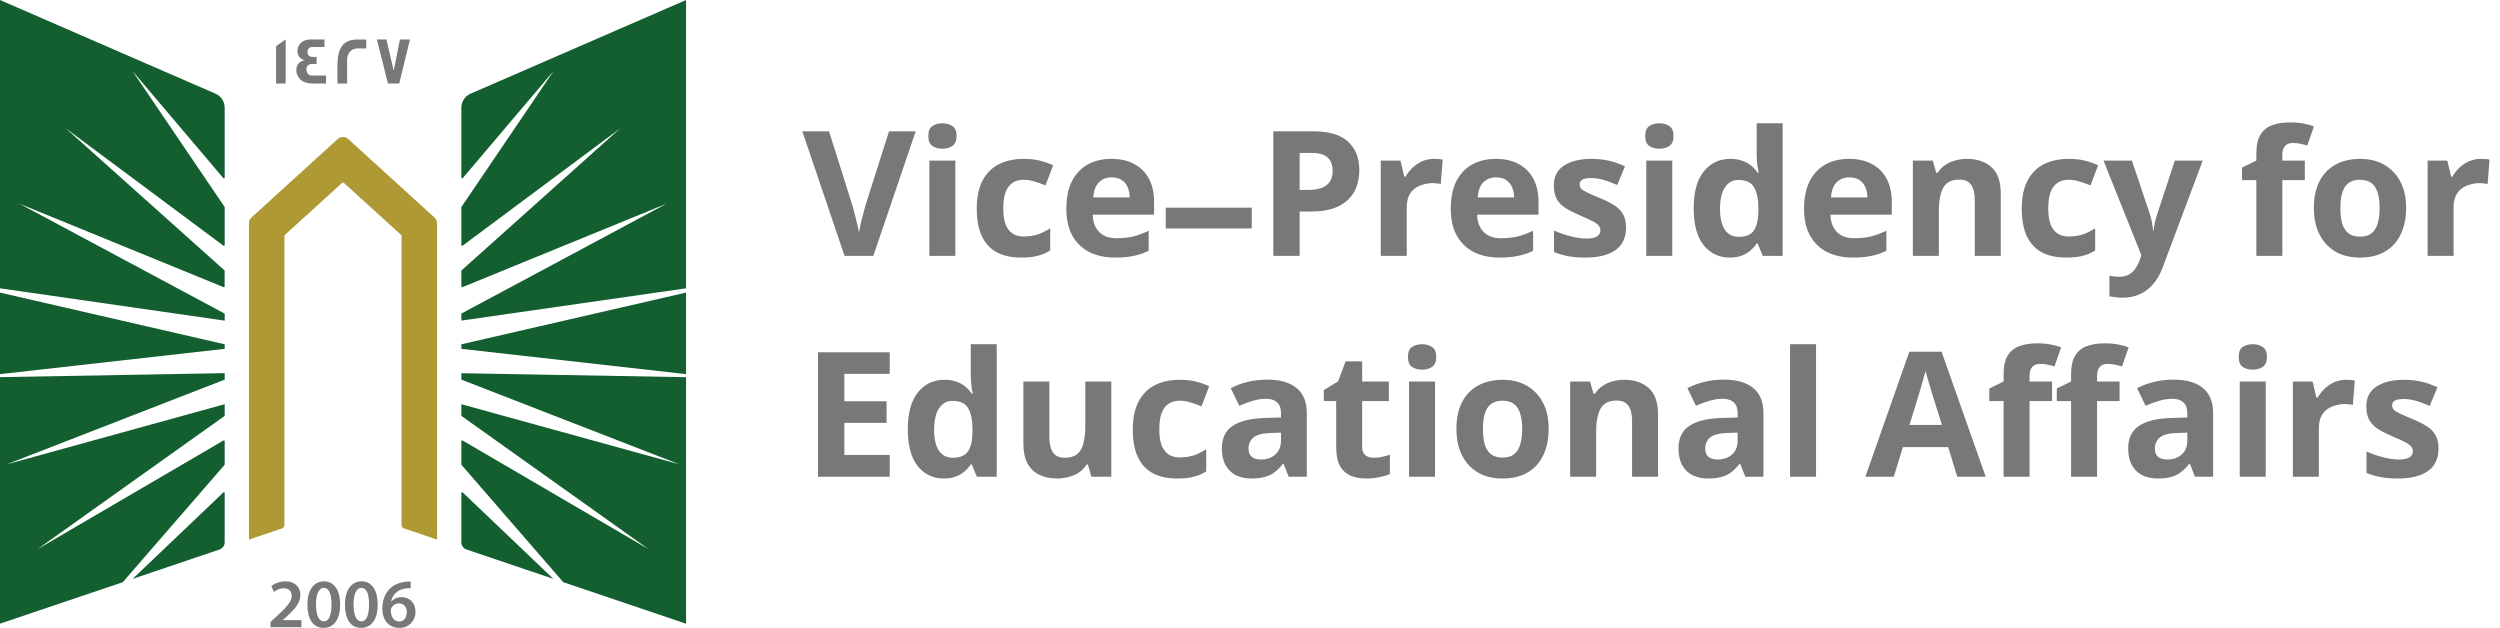
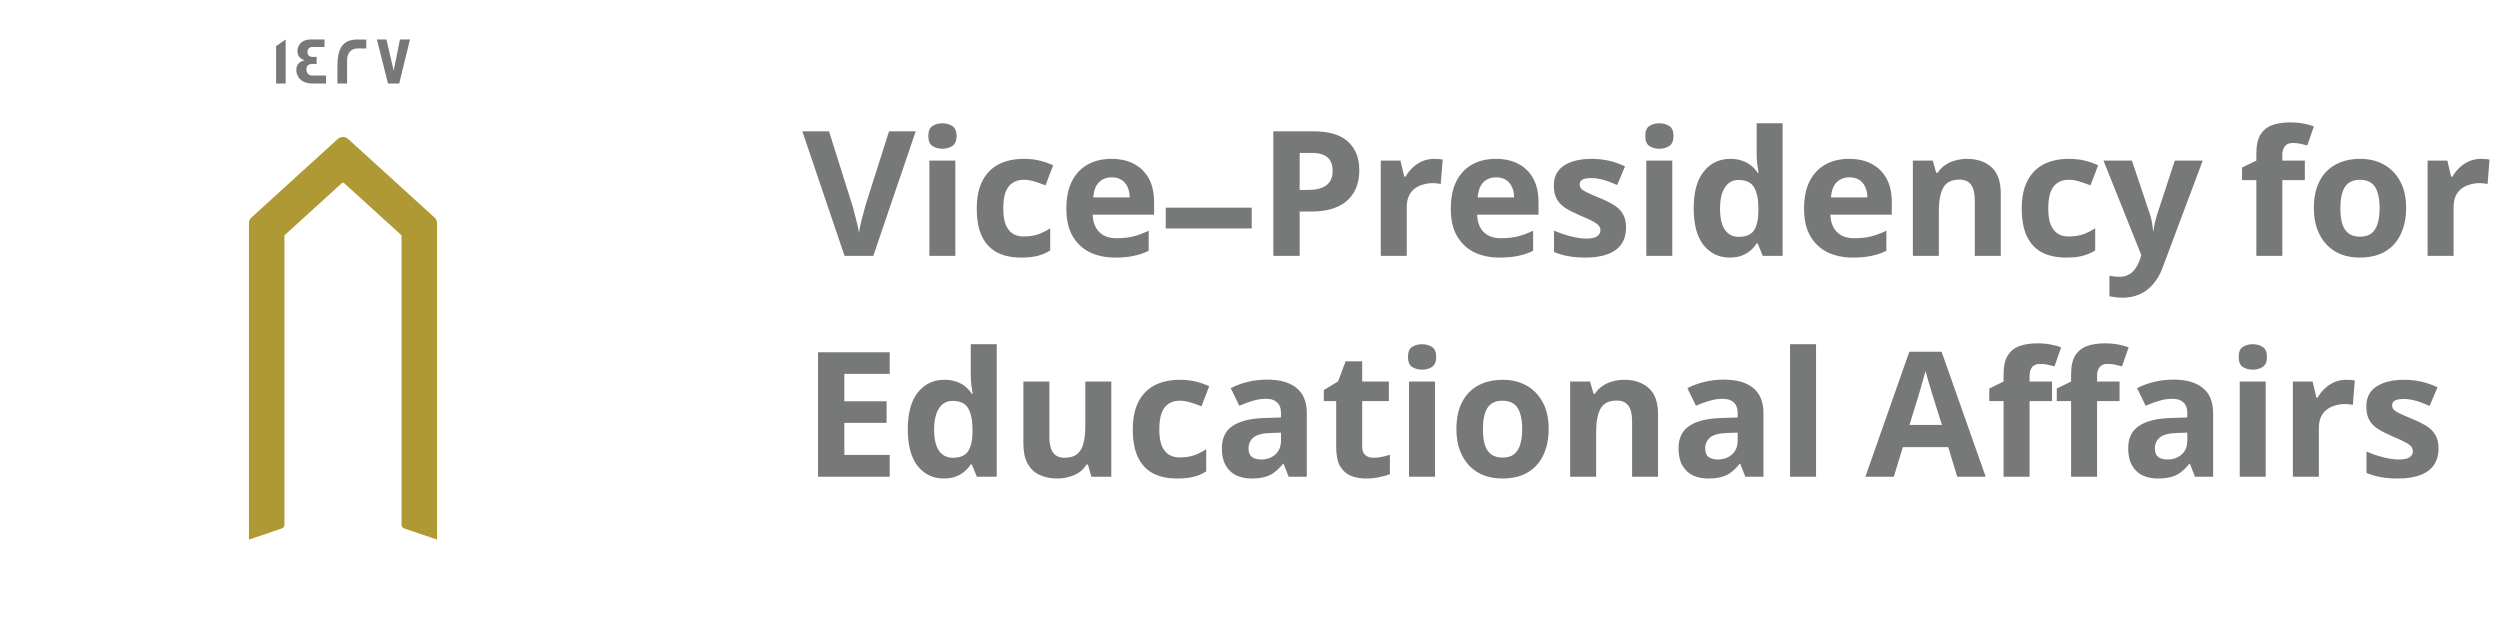
<svg xmlns="http://www.w3.org/2000/svg" width="215" height="54" viewBox="0 0 215 54" fill="none">
-   <path d="M19.323 32.647L0.577 39.931L19.323 34.762V35.732C19.323 35.752 19.311 35.773 19.295 35.785L3.213 47.236L19.222 37.88C19.266 37.856 19.323 37.884 19.323 37.936V39.939C19.323 39.939 19.32 39.972 19.308 39.984L10.56 50.068L0 53.635V32.434L19.323 32.091V32.647ZM19.21 42.349C19.251 42.309 19.323 42.337 19.323 42.397V46.636C19.323 46.918 19.14 47.168 18.872 47.26L11.41 49.782L19.21 42.349ZM19.323 29.61V30L0 32.176V25.162L19.323 29.61ZM18.535 8.058C19.011 8.267 19.323 8.739 19.323 9.257V15.279C19.323 15.339 19.247 15.367 19.206 15.319L11.382 6.091L19.311 17.789C19.313 17.791 19.323 17.813 19.323 17.825V21.079C19.323 21.131 19.262 21.163 19.218 21.13L5.66 11.039L19.3 23.247C19.302 23.249 19.319 23.275 19.319 23.294V24.634C19.319 24.682 19.271 24.711 19.227 24.695L1.676 17.519L19.323 26.971V27.575L0 24.795V0.001L18.535 8.058Z" fill="#135F30" />
  <path d="M37.586 19.188V46.403L34.756 45.446C34.621 45.402 34.532 45.277 34.532 45.136V20.294C34.532 20.258 34.516 20.222 34.487 20.198L29.587 15.741C29.538 15.697 29.457 15.697 29.408 15.741L24.508 20.198C24.48 20.222 24.464 20.258 24.464 20.294V45.136C24.464 45.277 24.374 45.402 24.24 45.446L21.41 46.403V19.188C21.41 19.003 21.487 18.83 21.625 18.705L29.046 11.952C29.299 11.723 29.689 11.723 29.941 11.952L37.366 18.705C37.505 18.83 37.582 19.003 37.582 19.188H37.586Z" fill="#AF9934" />
-   <path d="M59.001 32.438V53.639L48.44 50.068L39.693 39.984C39.681 39.972 39.676 39.939 39.676 39.939V37.936C39.676 37.884 39.733 37.856 39.778 37.88L55.788 47.236L39.705 35.785C39.688 35.773 39.676 35.752 39.676 35.732V34.762L58.422 39.931L39.676 32.647V32.096L59.001 32.438ZM39.791 42.349L47.589 49.782L40.127 47.26C39.859 47.168 39.676 46.918 39.676 46.636V42.397C39.676 42.337 39.75 42.309 39.791 42.349ZM59.001 32.176L39.676 30V29.61L59.001 25.162V32.176ZM59.001 24.795L39.676 27.571V26.967L57.325 17.515L39.77 24.695C39.725 24.711 39.676 24.683 39.676 24.634V23.294C39.677 23.274 39.697 23.247 39.697 23.247L53.335 11.039L39.782 21.13C39.737 21.163 39.676 21.131 39.676 21.079V17.825C39.676 17.814 39.686 17.792 39.688 17.789L47.618 6.091L39.794 15.319C39.754 15.367 39.677 15.339 39.676 15.279V9.257C39.676 8.738 39.99 8.267 40.465 8.058L59.001 0.001V24.795Z" fill="#135F30" />
-   <path d="M35.321 50.012V50.583C35.213 50.58 35.097 50.583 34.95 50.599C34.129 50.695 33.735 51.19 33.637 51.728H33.654C33.845 51.511 34.142 51.358 34.536 51.358C35.211 51.359 35.736 51.834 35.736 52.618C35.735 53.358 35.186 54.002 34.353 54.002C33.401 54.002 32.877 53.289 32.877 52.332C32.877 51.588 33.149 50.981 33.556 50.599C33.914 50.261 34.389 50.072 34.947 50.027C35.109 50.007 35.231 50.008 35.321 50.012ZM27.866 49.995C28.781 49.995 29.253 50.832 29.253 51.97C29.253 53.217 28.761 53.997 27.822 53.997C26.882 53.997 26.439 53.184 26.435 52.006C26.435 50.803 26.952 49.995 27.866 49.995ZM31.096 49.995C32.011 49.995 32.483 50.832 32.483 51.97C32.483 53.217 31.99 53.997 31.051 53.997C30.112 53.997 29.668 53.184 29.664 52.006C29.664 50.803 30.181 49.995 31.096 49.995ZM24.541 49.995C25.407 49.995 25.834 50.535 25.834 51.17C25.834 51.85 25.342 52.397 24.654 53.024L24.317 53.317V53.33H25.923V53.938H23.272L23.264 53.933V53.486L23.728 53.06C24.647 52.22 25.081 51.753 25.085 51.242C25.085 50.892 24.898 50.591 24.386 50.591C24.041 50.591 23.748 50.763 23.553 50.912L23.337 50.394C23.618 50.172 24.045 49.995 24.541 49.995ZM34.3 51.89C34.02 51.89 33.771 52.059 33.657 52.292C33.629 52.348 33.609 52.421 33.609 52.522C33.621 53.032 33.865 53.45 34.345 53.45C34.727 53.45 34.979 53.121 34.979 52.654L34.984 52.658C34.984 52.212 34.735 51.89 34.3 51.89ZM27.846 50.555C27.452 50.555 27.175 51.037 27.175 52.002L27.179 52.006C27.179 52.951 27.439 53.438 27.846 53.438C28.285 53.438 28.509 52.915 28.509 51.986C28.509 51.057 28.293 50.555 27.846 50.555ZM31.075 50.555C30.681 50.555 30.405 51.037 30.404 52.002L30.408 52.006C30.408 52.951 30.669 53.438 31.075 53.438C31.515 53.438 31.738 52.915 31.738 51.986C31.738 51.057 31.523 50.555 31.075 50.555ZM35.329 50.583L35.321 50.587V50.583C35.323 50.583 35.327 50.583 35.329 50.583Z" fill="#777978" />
  <path d="M24.569 7.181H23.744V3.967L24.569 3.392V7.181ZM27.908 4.043H26.834C26.603 4.043 26.448 4.233 26.448 4.466C26.448 4.756 26.603 4.896 26.904 4.896C26.921 4.896 26.973 4.896 27.07 4.892H27.229V5.508C27.229 5.508 27.164 5.508 27.062 5.5H26.883C26.534 5.5 26.354 5.653 26.354 5.958C26.354 6.264 26.525 6.498 26.842 6.498H28.041V7.173L28.038 7.181H26.875C26.257 7.181 25.834 6.964 25.61 6.534C25.529 6.377 25.484 6.204 25.484 6.023C25.484 5.576 25.733 5.274 26.188 5.19C26.123 5.166 26.025 5.118 25.903 5.053C25.683 4.888 25.578 4.667 25.578 4.381C25.578 4.205 25.627 4.04 25.716 3.887C25.912 3.557 26.269 3.392 26.786 3.392H27.908V4.043ZM30.758 3.396C31.226 3.396 31.47 3.396 31.502 3.404V4.161H31.498C31.498 4.161 31.437 4.168 31.328 4.168C31.21 4.168 31.035 4.161 30.807 4.161C30.116 4.161 29.851 4.655 29.851 5.158V7.181H29.018V5.705C29.018 4.204 29.429 3.396 30.758 3.396ZM33.857 6.087L34.394 3.396H35.26L34.333 7.181H33.365L32.414 3.396H33.235L33.857 6.087Z" fill="#777978" />
  <path d="M78.751 11.292L75.106 22.002H72.63L69.001 11.292H71.296L73.305 17.667C73.346 17.777 73.4 17.982 73.471 18.282C73.55 18.572 73.63 18.882 73.71 19.212C73.79 19.532 73.846 19.802 73.876 20.022C73.906 19.802 73.956 19.532 74.025 19.212C74.106 18.882 74.186 18.572 74.266 18.282C74.346 17.982 74.4 17.777 74.43 17.667L76.456 11.292H78.751ZM82.161 13.812V22.002H79.926V13.812H82.161ZM81.051 10.602C81.381 10.602 81.666 10.682 81.906 10.842C82.146 10.992 82.266 11.277 82.266 11.697C82.266 12.107 82.146 12.392 81.906 12.552C81.666 12.712 81.381 12.792 81.051 12.792C80.711 12.792 80.421 12.712 80.181 12.552C79.951 12.392 79.836 12.107 79.836 11.697C79.836 11.277 79.951 10.992 80.181 10.842C80.421 10.682 80.711 10.602 81.051 10.602ZM87.827 22.152C87.017 22.152 86.327 22.007 85.757 21.717C85.187 21.417 84.752 20.957 84.452 20.337C84.152 19.717 84.002 18.922 84.002 17.952C84.002 16.952 84.172 16.137 84.512 15.507C84.852 14.877 85.322 14.412 85.922 14.112C86.532 13.812 87.232 13.662 88.022 13.662C88.582 13.662 89.067 13.717 89.477 13.827C89.897 13.937 90.262 14.067 90.572 14.217L89.912 15.942C89.562 15.802 89.232 15.687 88.922 15.597C88.622 15.507 88.322 15.462 88.022 15.462C87.632 15.462 87.307 15.557 87.047 15.747C86.787 15.927 86.592 16.202 86.462 16.572C86.342 16.932 86.282 17.387 86.282 17.937C86.282 18.477 86.347 18.927 86.477 19.287C86.617 19.637 86.817 19.902 87.077 20.082C87.337 20.252 87.652 20.337 88.022 20.337C88.492 20.337 88.907 20.277 89.267 20.157C89.627 20.027 89.977 19.852 90.317 19.632V21.537C89.977 21.757 89.617 21.912 89.237 22.002C88.867 22.102 88.397 22.152 87.827 22.152ZM95.577 13.662C96.337 13.662 96.987 13.807 97.527 14.097C98.077 14.387 98.502 14.807 98.802 15.357C99.102 15.907 99.252 16.582 99.252 17.382V18.462H93.972C93.992 19.092 94.177 19.587 94.527 19.947C94.887 20.307 95.382 20.487 96.012 20.487C96.542 20.487 97.022 20.437 97.452 20.337C97.882 20.227 98.327 20.062 98.787 19.842V21.567C98.387 21.767 97.962 21.912 97.512 22.002C97.072 22.102 96.537 22.152 95.907 22.152C95.087 22.152 94.362 22.002 93.732 21.702C93.102 21.392 92.607 20.927 92.247 20.307C91.887 19.687 91.707 18.907 91.707 17.967C91.707 17.007 91.867 16.212 92.187 15.582C92.517 14.942 92.972 14.462 93.552 14.142C94.132 13.822 94.807 13.662 95.577 13.662ZM95.592 15.252C95.162 15.252 94.802 15.392 94.512 15.672C94.232 15.952 94.067 16.387 94.017 16.977H97.152C97.152 16.647 97.092 16.352 96.972 16.092C96.862 15.832 96.692 15.627 96.462 15.477C96.232 15.327 95.942 15.252 95.592 15.252ZM107.649 19.647H100.254V17.862H107.649V19.647ZM112.926 11.292C114.306 11.292 115.311 11.592 115.941 12.192C116.581 12.782 116.901 13.597 116.901 14.637C116.901 15.107 116.831 15.557 116.691 15.987C116.551 16.407 116.316 16.787 115.986 17.127C115.666 17.457 115.241 17.717 114.711 17.907C114.181 18.097 113.526 18.192 112.746 18.192H111.771V22.002H109.506V11.292H112.926ZM112.806 13.152H111.771V16.332H112.521C112.951 16.332 113.321 16.277 113.631 16.167C113.941 16.057 114.181 15.882 114.351 15.642C114.521 15.402 114.606 15.092 114.606 14.712C114.606 14.182 114.461 13.792 114.171 13.542C113.881 13.282 113.426 13.152 112.806 13.152ZM123.32 13.662C123.43 13.662 123.56 13.667 123.71 13.677C123.86 13.687 123.98 13.702 124.07 13.722L123.905 15.822C123.835 15.802 123.73 15.787 123.59 15.777C123.46 15.757 123.345 15.747 123.245 15.747C122.955 15.747 122.675 15.787 122.405 15.867C122.135 15.937 121.89 16.052 121.67 16.212C121.46 16.372 121.29 16.587 121.16 16.857C121.04 17.117 120.98 17.442 120.98 17.832V22.002H118.745V13.812H120.44L120.77 15.192H120.875C121.035 14.912 121.235 14.657 121.475 14.427C121.715 14.197 121.99 14.012 122.3 13.872C122.62 13.732 122.96 13.662 123.32 13.662ZM128.638 13.662C129.398 13.662 130.048 13.807 130.588 14.097C131.138 14.387 131.563 14.807 131.863 15.357C132.163 15.907 132.313 16.582 132.313 17.382V18.462H127.033C127.053 19.092 127.238 19.587 127.588 19.947C127.948 20.307 128.443 20.487 129.073 20.487C129.603 20.487 130.083 20.437 130.513 20.337C130.943 20.227 131.388 20.062 131.848 19.842V21.567C131.448 21.767 131.023 21.912 130.573 22.002C130.133 22.102 129.598 22.152 128.968 22.152C128.148 22.152 127.423 22.002 126.793 21.702C126.163 21.392 125.668 20.927 125.308 20.307C124.948 19.687 124.768 18.907 124.768 17.967C124.768 17.007 124.928 16.212 125.248 15.582C125.578 14.942 126.033 14.462 126.613 14.142C127.193 13.822 127.868 13.662 128.638 13.662ZM128.653 15.252C128.223 15.252 127.863 15.392 127.573 15.672C127.293 15.952 127.128 16.387 127.078 16.977H130.213C130.213 16.647 130.153 16.352 130.033 16.092C129.923 15.832 129.753 15.627 129.523 15.477C129.293 15.327 129.003 15.252 128.653 15.252ZM139.841 19.572C139.841 20.122 139.711 20.592 139.451 20.982C139.191 21.362 138.801 21.652 138.281 21.852C137.761 22.052 137.116 22.152 136.346 22.152C135.776 22.152 135.286 22.112 134.876 22.032C134.466 21.962 134.056 21.842 133.646 21.672V19.827C134.086 20.027 134.561 20.192 135.071 20.322C135.581 20.452 136.031 20.517 136.421 20.517C136.861 20.517 137.171 20.452 137.351 20.322C137.541 20.192 137.636 20.022 137.636 19.812C137.636 19.672 137.596 19.547 137.516 19.437C137.446 19.327 137.286 19.202 137.036 19.062C136.786 18.922 136.396 18.742 135.866 18.522C135.356 18.302 134.936 18.087 134.606 17.877C134.276 17.657 134.031 17.397 133.871 17.097C133.711 16.787 133.631 16.402 133.631 15.942C133.631 15.182 133.926 14.612 134.516 14.232C135.106 13.852 135.891 13.662 136.871 13.662C137.381 13.662 137.866 13.712 138.326 13.812C138.786 13.912 139.261 14.077 139.751 14.307L139.076 15.912C138.806 15.792 138.546 15.687 138.296 15.597C138.046 15.507 137.801 15.437 137.561 15.387C137.331 15.337 137.091 15.312 136.841 15.312C136.511 15.312 136.261 15.357 136.091 15.447C135.931 15.537 135.851 15.672 135.851 15.852C135.851 15.982 135.891 16.102 135.971 16.212C136.061 16.312 136.226 16.422 136.466 16.542C136.716 16.662 137.081 16.822 137.561 17.022C138.031 17.212 138.436 17.412 138.776 17.622C139.116 17.822 139.376 18.077 139.556 18.387C139.746 18.687 139.841 19.082 139.841 19.572ZM143.817 13.812V22.002H141.582V13.812H143.817ZM142.707 10.602C143.037 10.602 143.322 10.682 143.562 10.842C143.802 10.992 143.922 11.277 143.922 11.697C143.922 12.107 143.802 12.392 143.562 12.552C143.322 12.712 143.037 12.792 142.707 12.792C142.367 12.792 142.077 12.712 141.837 12.552C141.607 12.392 141.492 12.107 141.492 11.697C141.492 11.277 141.607 10.992 141.837 10.842C142.077 10.682 142.367 10.602 142.707 10.602ZM148.747 22.152C147.837 22.152 147.092 21.797 146.512 21.087C145.942 20.367 145.657 19.312 145.657 17.922C145.657 16.522 145.947 15.462 146.527 14.742C147.107 14.022 147.867 13.662 148.807 13.662C149.197 13.662 149.542 13.717 149.842 13.827C150.142 13.927 150.397 14.067 150.607 14.247C150.827 14.427 151.012 14.632 151.162 14.862H151.237C151.207 14.702 151.172 14.472 151.132 14.172C151.092 13.862 151.072 13.547 151.072 13.227V10.602H153.307V22.002H151.597L151.162 20.937H151.072C150.932 21.157 150.752 21.362 150.532 21.552C150.322 21.732 150.072 21.877 149.782 21.987C149.492 22.097 149.147 22.152 148.747 22.152ZM149.527 20.367C150.147 20.367 150.582 20.187 150.832 19.827C151.082 19.457 151.212 18.907 151.222 18.177V17.937C151.222 17.137 151.097 16.527 150.847 16.107C150.607 15.687 150.157 15.477 149.497 15.477C149.007 15.477 148.622 15.692 148.342 16.122C148.062 16.542 147.922 17.152 147.922 17.952C147.922 18.752 148.062 19.357 148.342 19.767C148.622 20.167 149.017 20.367 149.527 20.367ZM159.019 13.662C159.779 13.662 160.429 13.807 160.969 14.097C161.519 14.387 161.944 14.807 162.244 15.357C162.544 15.907 162.694 16.582 162.694 17.382V18.462H157.414C157.434 19.092 157.619 19.587 157.969 19.947C158.329 20.307 158.824 20.487 159.454 20.487C159.984 20.487 160.464 20.437 160.894 20.337C161.324 20.227 161.769 20.062 162.229 19.842V21.567C161.829 21.767 161.404 21.912 160.954 22.002C160.514 22.102 159.979 22.152 159.349 22.152C158.529 22.152 157.804 22.002 157.174 21.702C156.544 21.392 156.049 20.927 155.689 20.307C155.329 19.687 155.149 18.907 155.149 17.967C155.149 17.007 155.309 16.212 155.629 15.582C155.959 14.942 156.414 14.462 156.994 14.142C157.574 13.822 158.249 13.662 159.019 13.662ZM159.034 15.252C158.604 15.252 158.244 15.392 157.954 15.672C157.674 15.952 157.509 16.387 157.459 16.977H160.594C160.594 16.647 160.534 16.352 160.414 16.092C160.304 15.832 160.134 15.627 159.904 15.477C159.674 15.327 159.384 15.252 159.034 15.252ZM169.156 13.662C170.036 13.662 170.741 13.902 171.271 14.382C171.801 14.852 172.066 15.612 172.066 16.662V22.002H169.831V17.217C169.831 16.627 169.726 16.187 169.516 15.897C169.306 15.597 168.971 15.447 168.511 15.447C167.831 15.447 167.366 15.682 167.116 16.152C166.866 16.612 166.741 17.277 166.741 18.147V22.002H164.506V13.812H166.216L166.516 14.862H166.636C166.816 14.582 167.036 14.357 167.296 14.187C167.556 14.007 167.846 13.877 168.166 13.797C168.486 13.707 168.816 13.662 169.156 13.662ZM177.695 22.152C176.885 22.152 176.195 22.007 175.625 21.717C175.055 21.417 174.62 20.957 174.32 20.337C174.02 19.717 173.87 18.922 173.87 17.952C173.87 16.952 174.04 16.137 174.38 15.507C174.72 14.877 175.19 14.412 175.79 14.112C176.4 13.812 177.1 13.662 177.89 13.662C178.45 13.662 178.935 13.717 179.345 13.827C179.765 13.937 180.13 14.067 180.44 14.217L179.78 15.942C179.43 15.802 179.1 15.687 178.79 15.597C178.49 15.507 178.19 15.462 177.89 15.462C177.5 15.462 177.175 15.557 176.915 15.747C176.655 15.927 176.46 16.202 176.33 16.572C176.21 16.932 176.15 17.387 176.15 17.937C176.15 18.477 176.215 18.927 176.345 19.287C176.485 19.637 176.685 19.902 176.945 20.082C177.205 20.252 177.52 20.337 177.89 20.337C178.36 20.337 178.775 20.277 179.135 20.157C179.495 20.027 179.845 19.852 180.185 19.632V21.537C179.845 21.757 179.485 21.912 179.105 22.002C178.735 22.102 178.265 22.152 177.695 22.152ZM180.9 13.812H183.345L184.89 18.417C184.94 18.567 184.98 18.717 185.01 18.867C185.05 19.017 185.08 19.172 185.1 19.332C185.13 19.492 185.15 19.662 185.16 19.842H185.205C185.235 19.582 185.275 19.337 185.325 19.107C185.385 18.867 185.45 18.637 185.52 18.417L187.035 13.812H189.435L185.97 23.052C185.76 23.612 185.485 24.082 185.145 24.462C184.815 24.842 184.43 25.127 183.99 25.317C183.55 25.507 183.07 25.602 182.55 25.602C182.3 25.602 182.08 25.587 181.89 25.557C181.71 25.537 181.55 25.512 181.41 25.482V23.712C181.52 23.732 181.65 23.752 181.8 23.772C181.96 23.792 182.125 23.802 182.295 23.802C182.605 23.802 182.87 23.737 183.09 23.607C183.32 23.477 183.51 23.297 183.66 23.067C183.81 22.847 183.93 22.607 184.02 22.347L184.155 21.942L180.9 13.812ZM198.216 15.492H196.281V22.002H194.046V15.492H192.816V14.412L194.046 13.812V13.212C194.046 12.512 194.161 11.972 194.391 11.592C194.631 11.202 194.966 10.927 195.396 10.767C195.836 10.607 196.351 10.527 196.941 10.527C197.381 10.527 197.776 10.562 198.126 10.632C198.486 10.702 198.776 10.782 198.996 10.872L198.426 12.507C198.256 12.457 198.071 12.412 197.871 12.372C197.671 12.322 197.441 12.297 197.181 12.297C196.871 12.297 196.641 12.392 196.491 12.582C196.351 12.772 196.281 13.012 196.281 13.302V13.812H198.216V15.492ZM206.927 17.892C206.927 18.572 206.832 19.177 206.642 19.707C206.462 20.237 206.197 20.687 205.847 21.057C205.507 21.417 205.092 21.692 204.602 21.882C204.112 22.062 203.557 22.152 202.937 22.152C202.367 22.152 201.837 22.062 201.347 21.882C200.867 21.692 200.452 21.417 200.102 21.057C199.752 20.687 199.477 20.237 199.277 19.707C199.087 19.177 198.992 18.572 198.992 17.892C198.992 16.982 199.152 16.217 199.472 15.597C199.792 14.967 200.252 14.487 200.852 14.157C201.452 13.827 202.162 13.662 202.982 13.662C203.752 13.662 204.432 13.827 205.022 14.157C205.612 14.487 206.077 14.967 206.417 15.597C206.757 16.217 206.927 16.982 206.927 17.892ZM201.272 17.892C201.272 18.432 201.327 18.887 201.437 19.257C201.557 19.617 201.742 19.892 201.992 20.082C202.242 20.262 202.567 20.352 202.967 20.352C203.367 20.352 203.687 20.262 203.927 20.082C204.177 19.892 204.357 19.617 204.467 19.257C204.587 18.887 204.647 18.432 204.647 17.892C204.647 17.352 204.587 16.902 204.467 16.542C204.357 16.182 204.177 15.912 203.927 15.732C203.677 15.552 203.352 15.462 202.952 15.462C202.362 15.462 201.932 15.667 201.662 16.077C201.402 16.477 201.272 17.082 201.272 17.892ZM213.349 13.662C213.459 13.662 213.589 13.667 213.739 13.677C213.889 13.687 214.009 13.702 214.099 13.722L213.934 15.822C213.864 15.802 213.759 15.787 213.619 15.777C213.489 15.757 213.374 15.747 213.274 15.747C212.984 15.747 212.704 15.787 212.434 15.867C212.164 15.937 211.919 16.052 211.699 16.212C211.489 16.372 211.319 16.587 211.189 16.857C211.069 17.117 211.009 17.442 211.009 17.832V22.002H208.774V13.812H210.469L210.799 15.192H210.904C211.064 14.912 211.264 14.657 211.504 14.427C211.744 14.197 212.019 14.012 212.329 13.872C212.649 13.732 212.989 13.662 213.349 13.662Z" fill="#777978" />
  <path d="M76.516 41.002H70.35V30.292H76.516V32.152H72.615V34.507H76.246V36.367H72.615V39.127H76.516V41.002ZM81.159 41.152C80.249 41.152 79.504 40.797 78.924 40.087C78.354 39.367 78.069 38.312 78.069 36.922C78.069 35.522 78.359 34.462 78.939 33.742C79.519 33.022 80.279 32.662 81.219 32.662C81.609 32.662 81.954 32.717 82.254 32.827C82.554 32.927 82.809 33.067 83.019 33.247C83.239 33.427 83.424 33.632 83.574 33.862H83.649C83.619 33.702 83.584 33.472 83.544 33.172C83.504 32.862 83.484 32.547 83.484 32.227V29.602H85.719V41.002H84.009L83.574 39.937H83.484C83.344 40.157 83.164 40.362 82.944 40.552C82.734 40.732 82.484 40.877 82.194 40.987C81.904 41.097 81.559 41.152 81.159 41.152ZM81.939 39.367C82.559 39.367 82.994 39.187 83.244 38.827C83.494 38.457 83.624 37.907 83.634 37.177V36.937C83.634 36.137 83.509 35.527 83.259 35.107C83.019 34.687 82.569 34.477 81.909 34.477C81.419 34.477 81.034 34.692 80.754 35.122C80.474 35.542 80.334 36.152 80.334 36.952C80.334 37.752 80.474 38.357 80.754 38.767C81.034 39.167 81.429 39.367 81.939 39.367ZM95.571 32.812V41.002H93.861L93.561 39.952H93.441C93.271 40.232 93.051 40.462 92.781 40.642C92.521 40.812 92.231 40.937 91.911 41.017C91.591 41.107 91.261 41.152 90.921 41.152C90.341 41.152 89.831 41.047 89.391 40.837C88.951 40.627 88.611 40.302 88.371 39.862C88.131 39.422 88.011 38.852 88.011 38.152V32.812H90.246V37.597C90.246 38.177 90.351 38.617 90.561 38.917C90.771 39.217 91.106 39.367 91.566 39.367C92.026 39.367 92.381 39.262 92.631 39.052C92.891 38.842 93.071 38.537 93.171 38.137C93.281 37.737 93.336 37.247 93.336 36.667V32.812H95.571ZM101.245 41.152C100.435 41.152 99.745 41.007 99.175 40.717C98.605 40.417 98.17 39.957 97.87 39.337C97.57 38.717 97.42 37.922 97.42 36.952C97.42 35.952 97.59 35.137 97.93 34.507C98.27 33.877 98.74 33.412 99.34 33.112C99.95 32.812 100.65 32.662 101.44 32.662C102 32.662 102.485 32.717 102.895 32.827C103.315 32.937 103.68 33.067 103.99 33.217L103.33 34.942C102.98 34.802 102.65 34.687 102.34 34.597C102.04 34.507 101.74 34.462 101.44 34.462C101.05 34.462 100.725 34.557 100.465 34.747C100.205 34.927 100.01 35.202 99.88 35.572C99.76 35.932 99.7 36.387 99.7 36.937C99.7 37.477 99.765 37.927 99.895 38.287C100.035 38.637 100.235 38.902 100.495 39.082C100.755 39.252 101.07 39.337 101.44 39.337C101.91 39.337 102.325 39.277 102.685 39.157C103.045 39.027 103.395 38.852 103.735 38.632V40.537C103.395 40.757 103.035 40.912 102.655 41.002C102.285 41.102 101.815 41.152 101.245 41.152ZM108.98 32.647C110.08 32.647 110.92 32.887 111.5 33.367C112.09 33.837 112.385 34.562 112.385 35.542V41.002H110.825L110.39 39.892H110.33C110.1 40.182 109.86 40.422 109.61 40.612C109.37 40.802 109.09 40.937 108.77 41.017C108.46 41.107 108.075 41.152 107.615 41.152C107.135 41.152 106.7 41.062 106.31 40.882C105.93 40.692 105.63 40.407 105.41 40.027C105.19 39.637 105.08 39.147 105.08 38.557C105.08 37.687 105.385 37.047 105.995 36.637C106.605 36.217 107.52 35.987 108.74 35.947L110.165 35.902V35.542C110.165 35.112 110.05 34.797 109.82 34.597C109.6 34.397 109.29 34.297 108.89 34.297C108.49 34.297 108.1 34.357 107.72 34.477C107.34 34.587 106.96 34.727 106.58 34.897L105.845 33.382C106.285 33.152 106.77 32.972 107.3 32.842C107.84 32.712 108.4 32.647 108.98 32.647ZM109.295 37.237C108.575 37.257 108.075 37.387 107.795 37.627C107.515 37.867 107.375 38.182 107.375 38.572C107.375 38.912 107.475 39.157 107.675 39.307C107.875 39.447 108.135 39.517 108.455 39.517C108.935 39.517 109.34 39.377 109.67 39.097C110 38.807 110.165 38.402 110.165 37.882V37.207L109.295 37.237ZM118.122 39.367C118.372 39.367 118.612 39.342 118.842 39.292C119.072 39.242 119.302 39.182 119.532 39.112V40.777C119.292 40.877 118.992 40.962 118.632 41.032C118.282 41.112 117.897 41.152 117.477 41.152C116.987 41.152 116.547 41.072 116.157 40.912C115.777 40.752 115.472 40.477 115.242 40.087C115.022 39.687 114.912 39.137 114.912 38.437V34.492H113.847V33.547L115.077 32.797L115.722 31.072H117.147V32.812H119.442V34.492H117.147V38.437C117.147 38.747 117.237 38.982 117.417 39.142C117.597 39.292 117.832 39.367 118.122 39.367ZM123.411 32.812V41.002H121.176V32.812H123.411ZM122.301 29.602C122.631 29.602 122.916 29.682 123.156 29.842C123.396 29.992 123.516 30.277 123.516 30.697C123.516 31.107 123.396 31.392 123.156 31.552C122.916 31.712 122.631 31.792 122.301 31.792C121.961 31.792 121.671 31.712 121.431 31.552C121.201 31.392 121.086 31.107 121.086 30.697C121.086 30.277 121.201 29.992 121.431 29.842C121.671 29.682 121.961 29.602 122.301 29.602ZM133.187 36.892C133.187 37.572 133.092 38.177 132.902 38.707C132.722 39.237 132.457 39.687 132.107 40.057C131.767 40.417 131.352 40.692 130.862 40.882C130.372 41.062 129.817 41.152 129.197 41.152C128.627 41.152 128.097 41.062 127.607 40.882C127.127 40.692 126.712 40.417 126.362 40.057C126.012 39.687 125.737 39.237 125.537 38.707C125.347 38.177 125.252 37.572 125.252 36.892C125.252 35.982 125.412 35.217 125.732 34.597C126.052 33.967 126.512 33.487 127.112 33.157C127.712 32.827 128.422 32.662 129.242 32.662C130.012 32.662 130.692 32.827 131.282 33.157C131.872 33.487 132.337 33.967 132.677 34.597C133.017 35.217 133.187 35.982 133.187 36.892ZM127.532 36.892C127.532 37.432 127.587 37.887 127.697 38.257C127.817 38.617 128.002 38.892 128.252 39.082C128.502 39.262 128.827 39.352 129.227 39.352C129.627 39.352 129.947 39.262 130.187 39.082C130.437 38.892 130.617 38.617 130.727 38.257C130.847 37.887 130.907 37.432 130.907 36.892C130.907 36.352 130.847 35.902 130.727 35.542C130.617 35.182 130.437 34.912 130.187 34.732C129.937 34.552 129.612 34.462 129.212 34.462C128.622 34.462 128.192 34.667 127.922 35.077C127.662 35.477 127.532 36.082 127.532 36.892ZM139.684 32.662C140.564 32.662 141.269 32.902 141.799 33.382C142.329 33.852 142.594 34.612 142.594 35.662V41.002H140.359V36.217C140.359 35.627 140.254 35.187 140.044 34.897C139.834 34.597 139.499 34.447 139.039 34.447C138.359 34.447 137.894 34.682 137.644 35.152C137.394 35.612 137.269 36.277 137.269 37.147V41.002H135.034V32.812H136.744L137.044 33.862H137.164C137.344 33.582 137.564 33.357 137.824 33.187C138.084 33.007 138.374 32.877 138.694 32.797C139.014 32.707 139.344 32.662 139.684 32.662ZM148.252 32.647C149.352 32.647 150.192 32.887 150.772 33.367C151.362 33.837 151.657 34.562 151.657 35.542V41.002H150.097L149.662 39.892H149.602C149.372 40.182 149.132 40.422 148.882 40.612C148.642 40.802 148.362 40.937 148.042 41.017C147.732 41.107 147.347 41.152 146.887 41.152C146.407 41.152 145.972 41.062 145.582 40.882C145.202 40.692 144.902 40.407 144.682 40.027C144.462 39.637 144.352 39.147 144.352 38.557C144.352 37.687 144.657 37.047 145.267 36.637C145.877 36.217 146.792 35.987 148.012 35.947L149.437 35.902V35.542C149.437 35.112 149.322 34.797 149.092 34.597C148.872 34.397 148.562 34.297 148.162 34.297C147.762 34.297 147.372 34.357 146.992 34.477C146.612 34.587 146.232 34.727 145.852 34.897L145.117 33.382C145.557 33.152 146.042 32.972 146.572 32.842C147.112 32.712 147.672 32.647 148.252 32.647ZM148.567 37.237C147.847 37.257 147.347 37.387 147.067 37.627C146.787 37.867 146.647 38.182 146.647 38.572C146.647 38.912 146.747 39.157 146.947 39.307C147.147 39.447 147.407 39.517 147.727 39.517C148.207 39.517 148.612 39.377 148.942 39.097C149.272 38.807 149.437 38.402 149.437 37.882V37.207L148.567 37.237ZM156.18 41.002H153.945V29.602H156.18V41.002ZM168.326 41.002L167.546 38.452H163.646L162.866 41.002H160.421L164.201 30.247H166.976L170.771 41.002H168.326ZM166.226 34.057C166.176 33.887 166.111 33.672 166.031 33.412C165.951 33.152 165.871 32.887 165.791 32.617C165.711 32.347 165.646 32.112 165.596 31.912C165.546 32.112 165.476 32.362 165.386 32.662C165.306 32.952 165.226 33.232 165.146 33.502C165.076 33.762 165.021 33.947 164.981 34.057L164.216 36.547H167.006L166.226 34.057ZM176.478 34.492H174.543V41.002H172.308V34.492H171.078V33.412L172.308 32.812V32.212C172.308 31.512 172.423 30.972 172.653 30.592C172.893 30.202 173.228 29.927 173.658 29.767C174.098 29.607 174.613 29.527 175.203 29.527C175.643 29.527 176.038 29.562 176.388 29.632C176.748 29.702 177.038 29.782 177.258 29.872L176.688 31.507C176.518 31.457 176.333 31.412 176.133 31.372C175.933 31.322 175.703 31.297 175.443 31.297C175.133 31.297 174.903 31.392 174.753 31.582C174.613 31.772 174.543 32.012 174.543 32.302V32.812H176.478V34.492ZM182.283 34.492H180.348V41.002H178.113V34.492H176.883V33.412L178.113 32.812V32.212C178.113 31.512 178.228 30.972 178.458 30.592C178.698 30.202 179.033 29.927 179.463 29.767C179.903 29.607 180.418 29.527 181.008 29.527C181.448 29.527 181.843 29.562 182.193 29.632C182.553 29.702 182.843 29.782 183.063 29.872L182.493 31.507C182.323 31.457 182.138 31.412 181.938 31.372C181.738 31.322 181.508 31.297 181.248 31.297C180.938 31.297 180.708 31.392 180.558 31.582C180.418 31.772 180.348 32.012 180.348 32.302V32.812H182.283V34.492ZM186.924 32.647C188.024 32.647 188.864 32.887 189.444 33.367C190.034 33.837 190.329 34.562 190.329 35.542V41.002H188.769L188.334 39.892H188.274C188.044 40.182 187.804 40.422 187.554 40.612C187.314 40.802 187.034 40.937 186.714 41.017C186.404 41.107 186.019 41.152 185.559 41.152C185.079 41.152 184.644 41.062 184.254 40.882C183.874 40.692 183.574 40.407 183.354 40.027C183.134 39.637 183.024 39.147 183.024 38.557C183.024 37.687 183.329 37.047 183.939 36.637C184.549 36.217 185.464 35.987 186.684 35.947L188.109 35.902V35.542C188.109 35.112 187.994 34.797 187.764 34.597C187.544 34.397 187.234 34.297 186.834 34.297C186.434 34.297 186.044 34.357 185.664 34.477C185.284 34.587 184.904 34.727 184.524 34.897L183.789 33.382C184.229 33.152 184.714 32.972 185.244 32.842C185.784 32.712 186.344 32.647 186.924 32.647ZM187.239 37.237C186.519 37.257 186.019 37.387 185.739 37.627C185.459 37.867 185.319 38.182 185.319 38.572C185.319 38.912 185.419 39.157 185.619 39.307C185.819 39.447 186.079 39.517 186.399 39.517C186.879 39.517 187.284 39.377 187.614 39.097C187.944 38.807 188.109 38.402 188.109 37.882V37.207L187.239 37.237ZM194.852 32.812V41.002H192.617V32.812H194.852ZM193.742 29.602C194.072 29.602 194.357 29.682 194.597 29.842C194.837 29.992 194.957 30.277 194.957 30.697C194.957 31.107 194.837 31.392 194.597 31.552C194.357 31.712 194.072 31.792 193.742 31.792C193.402 31.792 193.112 31.712 192.872 31.552C192.642 31.392 192.527 31.107 192.527 30.697C192.527 30.277 192.642 29.992 192.872 29.842C193.112 29.682 193.402 29.602 193.742 29.602ZM201.762 32.662C201.872 32.662 202.002 32.667 202.152 32.677C202.302 32.687 202.422 32.702 202.512 32.722L202.347 34.822C202.277 34.802 202.172 34.787 202.032 34.777C201.902 34.757 201.787 34.747 201.687 34.747C201.397 34.747 201.117 34.787 200.847 34.867C200.577 34.937 200.332 35.052 200.112 35.212C199.902 35.372 199.732 35.587 199.602 35.857C199.482 36.117 199.422 36.442 199.422 36.832V41.002H197.187V32.812H198.882L199.212 34.192H199.317C199.477 33.912 199.677 33.657 199.917 33.427C200.157 33.197 200.432 33.012 200.742 32.872C201.062 32.732 201.402 32.662 201.762 32.662ZM209.714 38.572C209.714 39.122 209.584 39.592 209.324 39.982C209.064 40.362 208.674 40.652 208.154 40.852C207.634 41.052 206.989 41.152 206.219 41.152C205.649 41.152 205.159 41.112 204.749 41.032C204.339 40.962 203.929 40.842 203.519 40.672V38.827C203.959 39.027 204.434 39.192 204.944 39.322C205.454 39.452 205.904 39.517 206.294 39.517C206.734 39.517 207.044 39.452 207.224 39.322C207.414 39.192 207.509 39.022 207.509 38.812C207.509 38.672 207.469 38.547 207.389 38.437C207.319 38.327 207.159 38.202 206.909 38.062C206.659 37.922 206.269 37.742 205.739 37.522C205.229 37.302 204.809 37.087 204.479 36.877C204.149 36.657 203.904 36.397 203.744 36.097C203.584 35.787 203.504 35.402 203.504 34.942C203.504 34.182 203.799 33.612 204.389 33.232C204.979 32.852 205.764 32.662 206.744 32.662C207.254 32.662 207.739 32.712 208.199 32.812C208.659 32.912 209.134 33.077 209.624 33.307L208.949 34.912C208.679 34.792 208.419 34.687 208.169 34.597C207.919 34.507 207.674 34.437 207.434 34.387C207.204 34.337 206.964 34.312 206.714 34.312C206.384 34.312 206.134 34.357 205.964 34.447C205.804 34.537 205.724 34.672 205.724 34.852C205.724 34.982 205.764 35.102 205.844 35.212C205.934 35.312 206.099 35.422 206.339 35.542C206.589 35.662 206.954 35.822 207.434 36.022C207.904 36.212 208.309 36.412 208.649 36.622C208.989 36.822 209.249 37.077 209.429 37.387C209.619 37.687 209.714 38.082 209.714 38.572Z" fill="#777978" />
</svg>